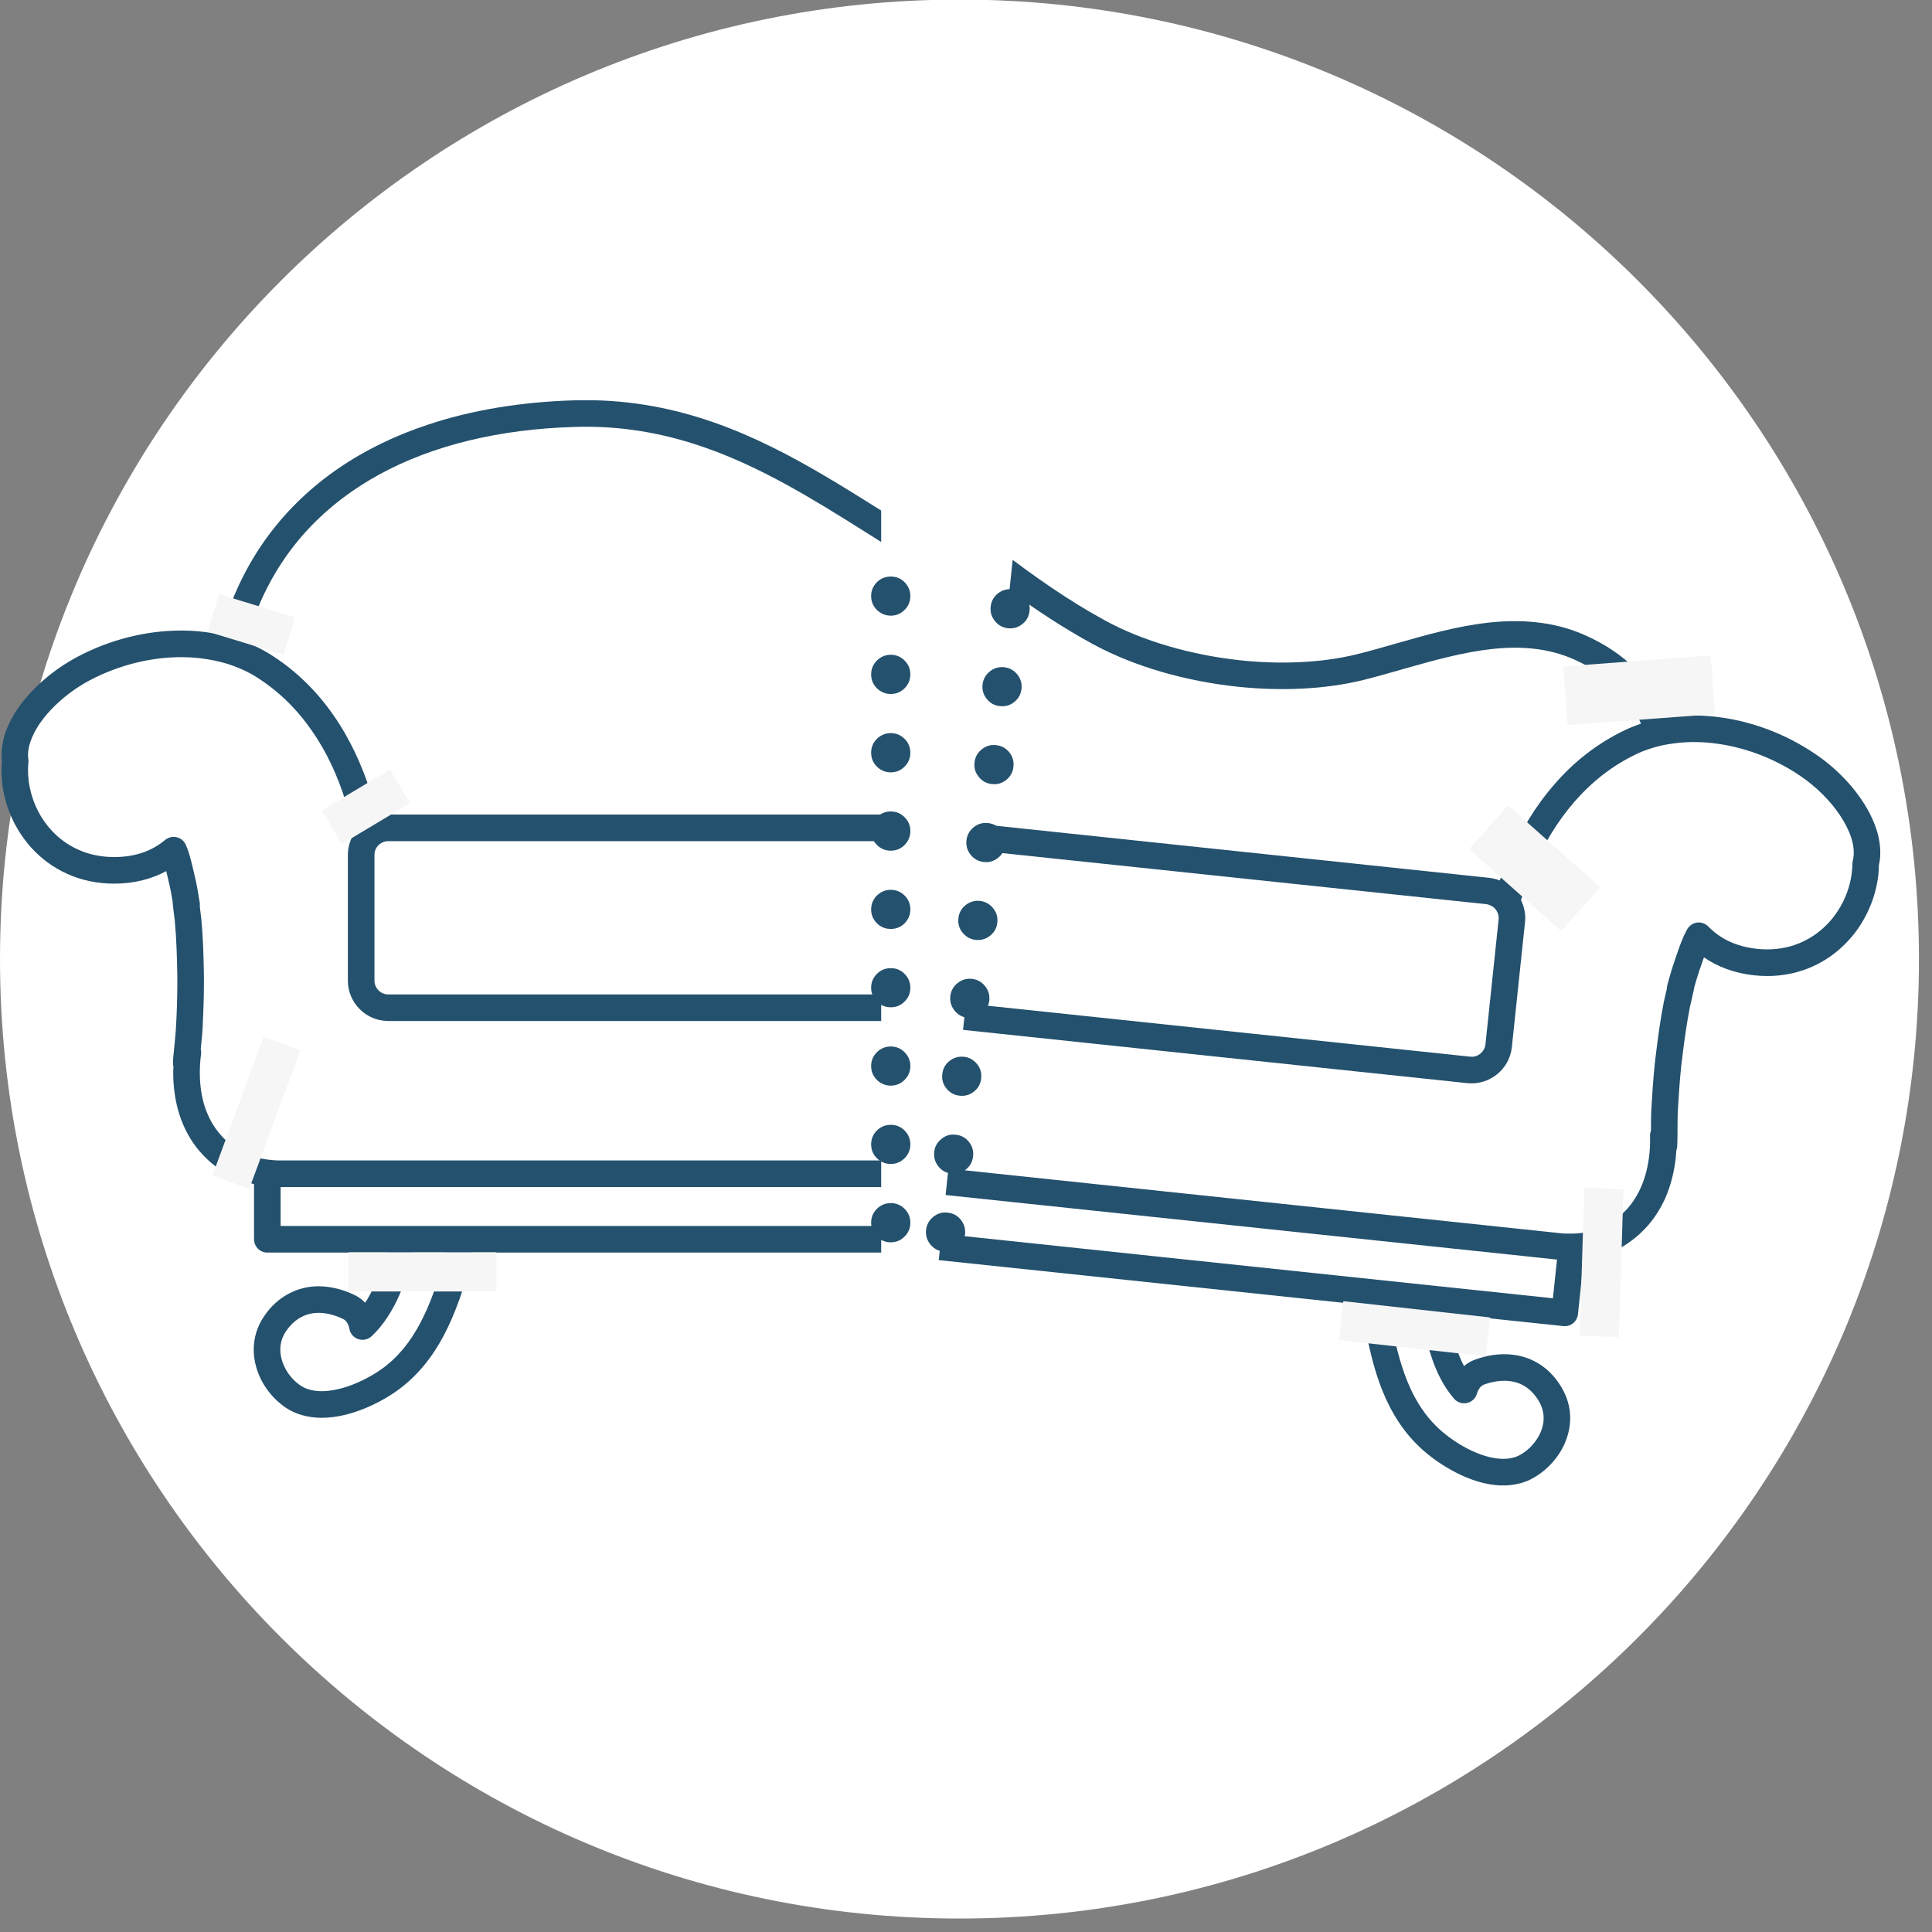
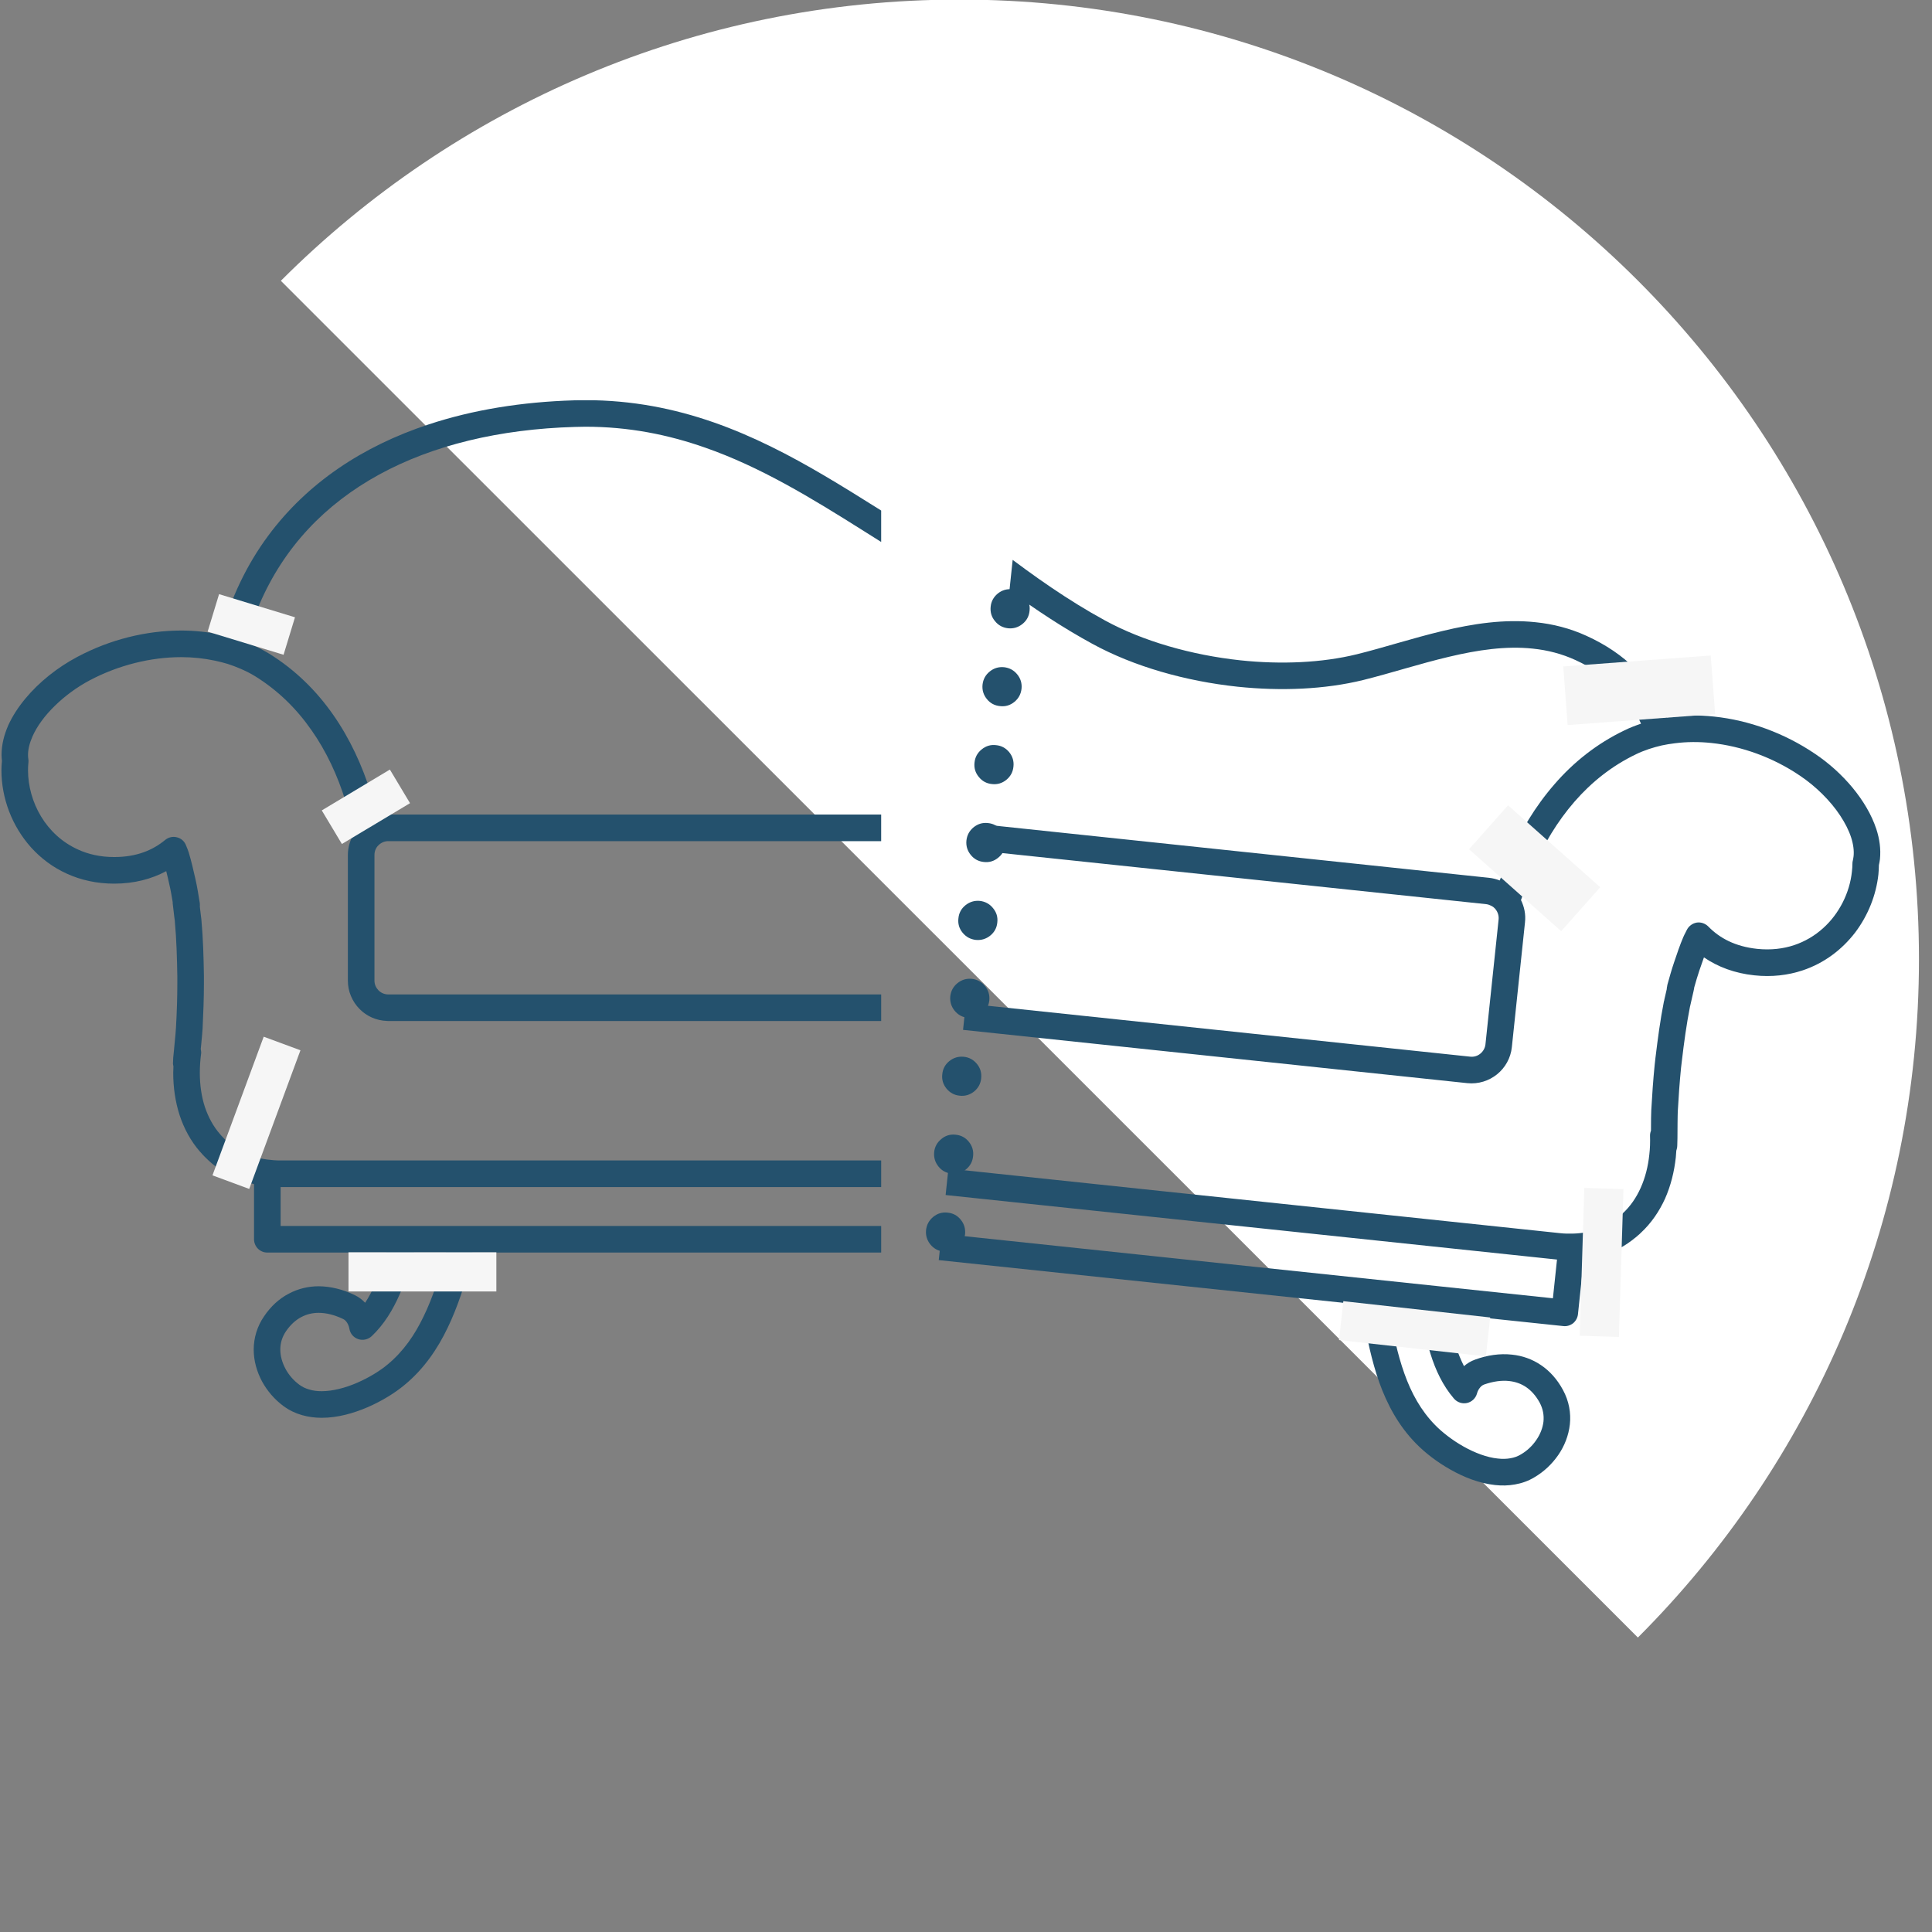
<svg xmlns="http://www.w3.org/2000/svg" width="98" zoomAndPan="magnify" viewBox="0 0 73.5 73.5" height="98" preserveAspectRatio="xMidYMid meet" version="1.0">
  <rect x="0" y="0" width="73.5" height="73.5" fill="#808080" stroke="none" />
  <defs>
    <clipPath id="c85350600a">
-       <path d="M 0 0 L 73.004 0 L 73.004 72.988 L 0 72.988 Z M 0 0 " clip-rule="nonzero" />
+       <path d="M 0 0 L 73.004 0 L 73.004 72.988 Z M 0 0 " clip-rule="nonzero" />
    </clipPath>
    <clipPath id="fc0ca21144">
      <path d="M 36.5 -0.016 C 16.344 -0.016 0 16.328 0 36.488 C 0 56.645 16.344 72.988 36.5 72.988 C 56.66 72.988 73.004 56.645 73.004 36.488 C 73.004 16.328 56.66 -0.016 36.5 -0.016 Z M 36.5 -0.016 " clip-rule="nonzero" />
    </clipPath>
    <clipPath id="8999b72a3c">
      <path d="M 0 15.227 L 33.523 15.227 L 33.523 53.961 L 0 53.961 Z M 0 15.227 " clip-rule="nonzero" />
    </clipPath>
    <clipPath id="03859a67da">
      <path d="M 35 15 L 72 15 L 72 57 L 35 57 Z M 35 15 " clip-rule="nonzero" />
    </clipPath>
    <clipPath id="8142a4b43a">
      <path d="M 39.117 15.695 L 73.195 19.293 L 69.129 57.812 L 35.051 54.215 Z M 39.117 15.695 " clip-rule="nonzero" />
    </clipPath>
    <clipPath id="20162c8ead">
      <path d="M 3.465 11.93 L 73.102 19.281 L 69.035 57.805 L -0.602 50.453 Z M 3.465 11.93 " clip-rule="nonzero" />
    </clipPath>
    <clipPath id="8f80a8ef24">
      <path d="M 46 13 L 73.004 13 L 73.004 40 L 46 40 Z M 46 13 " clip-rule="nonzero" />
    </clipPath>
  </defs>
  <g clip-path="url(#c85350600a)">
    <g clip-path="url(#fc0ca21144)">
      <path fill="#ffffff" d="M 0 -0.016 L 73.004 -0.016 L 73.004 72.988 L 0 72.988 Z M 0 -0.016 " fill-opacity="1" fill-rule="nonzero" />
    </g>
  </g>
  <g clip-path="url(#8999b72a3c)">
    <path fill="#24516d" d="M 59.211 23.285 C 59.664 23.648 60.012 24.074 60.277 24.551 C 60.07 24.645 59.871 24.75 59.676 24.867 C 58.688 25.48 57.879 26.277 57.242 27.188 C 56.605 28.098 56.133 29.121 55.801 30.188 C 55.715 30.473 55.633 30.758 55.559 31.047 C 55.426 31.008 55.285 30.988 55.145 30.988 L 14.773 30.988 C 14.629 30.988 14.488 31.008 14.355 31.047 C 14.281 30.758 14.203 30.473 14.113 30.188 C 13.781 29.121 13.309 28.098 12.672 27.188 C 12.035 26.277 11.23 25.48 10.238 24.867 C 9.965 24.699 9.672 24.559 9.371 24.438 C 9.512 23.926 9.676 23.438 9.875 22.977 C 10.812 20.805 12.371 19.18 14.422 18.055 C 16.469 16.934 19.012 16.324 21.867 16.242 C 22.004 16.238 22.137 16.234 22.27 16.234 C 23.926 16.234 25.414 16.535 26.82 17.027 C 28.93 17.762 30.855 18.938 32.84 20.188 C 34.82 21.434 36.859 22.746 39.199 23.723 C 40.867 24.414 42.879 24.762 44.867 24.762 C 46.527 24.762 48.172 24.52 49.59 24.008 C 50.625 23.633 51.68 23.16 52.738 22.789 C 53.801 22.414 54.859 22.141 55.887 22.141 C 56.445 22.141 56.996 22.223 57.547 22.406 L 57.711 21.926 L 57.547 22.406 C 58.223 22.633 58.766 22.934 59.211 23.285 Z M 55.672 32.98 L 55.672 37.301 C 55.672 37.449 55.613 37.578 55.516 37.676 C 55.418 37.773 55.289 37.832 55.145 37.832 L 14.773 37.832 C 14.625 37.832 14.496 37.773 14.398 37.676 C 14.305 37.578 14.246 37.453 14.246 37.309 C 14.246 37.305 14.246 37.305 14.246 37.301 L 14.246 32.527 C 14.246 32.379 14.301 32.25 14.398 32.156 C 14.453 32.102 14.516 32.062 14.582 32.035 C 14.641 32.012 14.703 32 14.773 32 L 55.145 32 C 55.211 32 55.273 32.012 55.332 32.035 C 55.402 32.062 55.465 32.102 55.516 32.156 C 55.613 32.25 55.672 32.379 55.672 32.527 Z M 54.922 46.641 L 10.676 46.641 L 10.676 45.16 L 59.238 45.16 L 59.242 46.641 Z M 16.938 47.785 C 16.711 48.578 16.461 49.371 16.117 50.078 C 15.777 50.789 15.344 51.414 14.75 51.906 C 14.465 52.145 14.047 52.406 13.594 52.602 C 13.141 52.801 12.652 52.926 12.238 52.926 C 12.066 52.926 11.91 52.906 11.77 52.863 C 11.625 52.824 11.5 52.762 11.387 52.68 C 11.172 52.52 10.984 52.309 10.859 52.07 C 10.734 51.836 10.664 51.586 10.664 51.344 C 10.664 51.098 10.73 50.867 10.883 50.641 C 11.059 50.387 11.25 50.219 11.457 50.109 C 11.66 50 11.879 49.945 12.125 49.945 C 12.41 49.945 12.727 50.023 13.055 50.18 C 13.109 50.207 13.156 50.246 13.199 50.312 C 13.242 50.375 13.277 50.461 13.293 50.555 C 13.324 50.738 13.453 50.887 13.629 50.945 C 13.805 51.004 14 50.961 14.137 50.836 C 14.617 50.383 14.949 49.824 15.203 49.246 C 15.43 48.727 15.598 48.18 15.75 47.652 L 16.961 47.652 C 16.957 47.691 16.953 47.734 16.938 47.785 Z M 55.902 50.836 C 56.035 50.961 56.23 51.004 56.406 50.945 C 56.582 50.887 56.711 50.738 56.746 50.555 C 56.762 50.461 56.797 50.375 56.836 50.312 C 56.879 50.246 56.926 50.207 56.98 50.18 C 57.312 50.023 57.629 49.945 57.914 49.945 C 58.156 49.945 58.375 50 58.582 50.109 C 58.785 50.219 58.977 50.387 59.152 50.641 C 59.309 50.867 59.371 51.098 59.371 51.344 C 59.371 51.586 59.305 51.836 59.176 52.074 C 59.051 52.309 58.867 52.52 58.652 52.68 C 58.539 52.762 58.41 52.824 58.27 52.863 C 58.129 52.906 57.969 52.926 57.801 52.926 C 57.383 52.926 56.898 52.801 56.445 52.602 C 55.992 52.406 55.57 52.145 55.285 51.906 C 54.691 51.414 54.262 50.789 53.918 50.078 C 53.578 49.371 53.328 48.578 53.098 47.781 C 53.086 47.734 53.078 47.691 53.074 47.652 L 54.285 47.652 C 54.441 48.18 54.605 48.727 54.836 49.246 C 55.086 49.824 55.418 50.383 55.902 50.836 Z M 66.957 32.316 C 66.555 32.5 66.098 32.605 65.57 32.605 C 64.73 32.605 64.109 32.352 63.633 31.953 C 63.508 31.852 63.34 31.812 63.184 31.855 C 63.023 31.895 62.895 32.012 62.836 32.16 C 62.816 32.215 62.797 32.266 62.781 32.309 C 62.762 32.355 62.75 32.387 62.738 32.43 C 62.629 32.777 62.555 33.113 62.484 33.438 C 62.414 33.738 62.367 34.035 62.32 34.32 C 62.32 34.328 62.316 34.336 62.316 34.348 C 62.316 34.348 62.316 34.348 62.316 34.352 C 62.312 34.355 62.316 34.363 62.312 34.371 C 62.312 34.398 62.309 34.426 62.309 34.449 C 62.309 34.461 62.312 34.473 62.312 34.484 C 62.305 34.566 62.293 34.66 62.281 34.742 C 62.277 34.797 62.27 34.844 62.266 34.883 C 62.262 34.902 62.262 34.918 62.258 34.93 L 62.254 34.965 L 62.254 34.969 C 62.188 35.695 62.168 36.418 62.16 37.129 C 62.16 37.223 62.156 37.316 62.156 37.406 C 62.156 37.988 62.18 38.566 62.211 39.141 C 62.215 39.211 62.223 39.309 62.234 39.438 C 62.246 39.578 62.262 39.75 62.277 39.91 C 62.27 39.941 62.266 39.977 62.262 40.008 C 62.262 40.043 62.262 40.074 62.266 40.109 C 62.297 40.348 62.316 40.586 62.316 40.816 C 62.316 41.273 62.25 41.711 62.121 42.109 C 61.992 42.504 61.797 42.859 61.535 43.156 L 61.531 43.16 C 61.52 43.176 61.504 43.195 61.488 43.211 C 61.457 43.246 61.426 43.277 61.402 43.305 L 61.395 43.309 C 61.148 43.562 60.852 43.77 60.5 43.918 C 60.418 43.949 60.336 43.977 60.25 44.004 C 60.094 44.055 59.926 44.09 59.746 44.113 C 59.59 44.133 59.426 44.148 59.254 44.148 L 10.664 44.148 C 10.488 44.148 10.328 44.133 10.168 44.113 C 9.992 44.09 9.82 44.055 9.664 44.004 C 9.578 43.977 9.496 43.949 9.418 43.918 C 9.062 43.77 8.77 43.562 8.52 43.309 L 8.516 43.305 C 8.488 43.277 8.461 43.246 8.43 43.215 C 8.414 43.195 8.395 43.176 8.383 43.16 L 8.379 43.156 C 8.117 42.859 7.926 42.504 7.793 42.109 C 7.664 41.711 7.602 41.273 7.602 40.816 C 7.602 40.586 7.617 40.348 7.648 40.109 C 7.656 40.074 7.656 40.039 7.652 40.008 C 7.652 40 7.648 39.988 7.648 39.98 C 7.645 39.957 7.645 39.934 7.637 39.91 C 7.645 39.848 7.648 39.785 7.656 39.723 C 7.668 39.602 7.676 39.48 7.688 39.379 C 7.695 39.277 7.703 39.199 7.707 39.137 C 7.734 38.566 7.758 37.988 7.758 37.406 C 7.758 37.316 7.758 37.223 7.758 37.129 C 7.746 36.418 7.727 35.695 7.66 34.969 L 7.66 34.965 C 7.66 34.945 7.656 34.934 7.652 34.91 C 7.645 34.84 7.625 34.688 7.609 34.551 C 7.605 34.527 7.605 34.504 7.602 34.484 C 7.602 34.473 7.605 34.461 7.605 34.449 C 7.605 34.43 7.605 34.406 7.602 34.387 C 7.602 34.375 7.602 34.363 7.602 34.348 C 7.602 34.348 7.602 34.348 7.598 34.344 C 7.598 34.344 7.598 34.344 7.598 34.34 C 7.551 34.047 7.504 33.746 7.434 33.438 C 7.359 33.113 7.285 32.777 7.18 32.43 C 7.164 32.387 7.152 32.355 7.137 32.309 C 7.117 32.266 7.098 32.215 7.078 32.164 C 7.02 32.008 6.895 31.895 6.734 31.855 C 6.574 31.812 6.41 31.852 6.285 31.953 C 5.805 32.352 5.184 32.605 4.344 32.605 C 3.82 32.605 3.359 32.5 2.961 32.316 C 2.359 32.043 1.887 31.598 1.562 31.062 C 1.238 30.527 1.066 29.902 1.066 29.305 C 1.066 29.203 1.07 29.102 1.082 29 C 1.086 28.957 1.086 28.922 1.078 28.879 C 1.07 28.828 1.066 28.777 1.066 28.719 C 1.066 28.508 1.125 28.266 1.238 28.012 C 1.406 27.629 1.707 27.219 2.09 26.848 C 2.473 26.473 2.934 26.137 3.41 25.883 C 4.512 25.301 5.742 25 6.895 25 C 7.336 25 7.766 25.047 8.172 25.133 C 8.34 25.168 8.504 25.211 8.664 25.258 C 8.828 25.312 8.988 25.371 9.141 25.438 C 9.34 25.523 9.531 25.617 9.707 25.727 C 10.57 26.262 11.277 26.957 11.844 27.77 C 12.414 28.578 12.844 29.504 13.148 30.488 C 13.273 30.887 13.379 31.293 13.473 31.703 C 13.324 31.941 13.234 32.227 13.234 32.527 L 13.234 37.301 C 13.234 37.512 13.273 37.711 13.352 37.895 C 13.43 38.082 13.543 38.25 13.684 38.391 C 13.949 38.66 14.32 38.828 14.723 38.84 C 14.738 38.84 14.754 38.844 14.773 38.844 L 55.145 38.844 C 55.566 38.844 55.953 38.668 56.23 38.391 C 56.512 38.113 56.684 37.727 56.684 37.301 L 56.684 32.527 C 56.684 32.227 56.594 31.941 56.441 31.703 C 56.539 31.293 56.645 30.887 56.766 30.488 C 57.074 29.504 57.504 28.578 58.07 27.77 C 58.641 26.957 59.344 26.262 60.207 25.727 C 60.359 25.637 60.516 25.555 60.68 25.48 C 60.832 25.41 60.988 25.344 61.152 25.289 C 61.309 25.238 61.469 25.195 61.633 25.156 C 62.074 25.055 62.539 25 63.02 25 C 64.176 25 65.406 25.301 66.504 25.883 C 67.141 26.223 67.746 26.707 68.18 27.23 C 68.395 27.488 68.562 27.758 68.68 28.012 C 68.793 28.266 68.848 28.508 68.848 28.719 C 68.848 28.777 68.844 28.828 68.836 28.883 C 68.832 28.922 68.832 28.957 68.836 29 C 68.844 29.102 68.848 29.203 68.848 29.305 C 68.852 30.105 68.539 30.945 67.98 31.566 C 67.699 31.875 67.355 32.137 66.957 32.316 Z M 69.859 28.719 C 69.859 28.332 69.762 27.957 69.602 27.598 C 69.363 27.062 68.984 26.566 68.531 26.121 C 68.074 25.68 67.543 25.293 66.98 24.992 C 65.73 24.328 64.348 23.988 63.02 23.988 C 62.41 23.988 61.809 24.062 61.238 24.211 C 61.203 24.145 61.172 24.074 61.137 24.008 C 60.812 23.445 60.387 22.93 59.844 22.496 C 59.301 22.062 58.645 21.707 57.871 21.449 C 57.207 21.227 56.543 21.133 55.887 21.133 C 54.68 21.133 53.516 21.445 52.402 21.836 C 51.293 22.227 50.23 22.703 49.246 23.059 C 47.969 23.52 46.43 23.754 44.867 23.754 C 43 23.754 41.098 23.418 39.586 22.785 C 36.609 21.551 34.066 19.688 31.379 18.105 C 30.035 17.312 28.652 16.594 27.156 16.07 C 25.66 15.547 24.051 15.223 22.27 15.223 C 22.129 15.223 21.984 15.227 21.84 15.23 C 19.852 15.289 17.992 15.59 16.312 16.145 C 13.793 16.973 11.68 18.383 10.199 20.387 C 9.398 21.469 8.789 22.727 8.398 24.148 C 7.914 24.043 7.41 23.988 6.895 23.988 C 5.566 23.988 4.184 24.328 2.938 24.992 C 2.188 25.391 1.488 25.945 0.961 26.582 C 0.695 26.902 0.473 27.242 0.312 27.598 C 0.156 27.957 0.059 28.332 0.059 28.719 C 0.059 28.797 0.066 28.875 0.074 28.949 C 0.062 29.066 0.055 29.188 0.055 29.305 C 0.055 30.359 0.449 31.422 1.184 32.242 C 1.555 32.652 2.008 32.996 2.543 33.238 C 3.074 33.48 3.68 33.617 4.344 33.617 C 5.102 33.617 5.766 33.441 6.324 33.141 C 6.367 33.309 6.406 33.48 6.445 33.66 C 6.496 33.871 6.531 34.094 6.57 34.32 C 6.57 34.34 6.57 34.355 6.57 34.367 C 6.574 34.414 6.582 34.469 6.59 34.539 C 6.602 34.641 6.617 34.77 6.629 34.871 C 6.637 34.926 6.645 34.973 6.648 35.008 L 6.652 35.051 L 6.652 35.062 C 6.715 35.746 6.734 36.441 6.746 37.145 C 6.746 37.23 6.746 37.32 6.746 37.406 C 6.746 37.965 6.727 38.523 6.695 39.086 C 6.695 39.121 6.684 39.223 6.676 39.344 C 6.656 39.527 6.637 39.766 6.617 39.969 C 6.605 40.07 6.598 40.164 6.59 40.238 C 6.59 40.273 6.586 40.309 6.586 40.336 C 6.582 40.367 6.582 40.391 6.582 40.426 C 6.582 40.438 6.578 40.449 6.582 40.484 C 6.586 40.5 6.586 40.523 6.598 40.566 C 6.594 40.648 6.59 40.734 6.59 40.816 C 6.59 41.367 6.668 41.91 6.832 42.422 C 7 42.934 7.258 43.414 7.617 43.824 L 7.617 43.82 C 7.637 43.844 7.66 43.867 7.68 43.891 L 7.68 43.895 C 7.715 43.934 7.754 43.973 7.797 44.016 C 7.797 44.016 7.801 44.02 7.801 44.02 C 7.801 44.02 7.801 44.02 7.805 44.023 C 8.141 44.367 8.551 44.652 9.027 44.852 C 9.23 44.934 9.441 44.996 9.664 45.047 L 9.664 47.145 C 9.664 47.277 9.719 47.41 9.812 47.504 C 9.906 47.598 10.035 47.652 10.168 47.652 L 14.695 47.652 C 14.57 48.07 14.438 48.477 14.277 48.844 C 14.16 49.105 14.035 49.344 13.891 49.562 C 13.781 49.445 13.648 49.344 13.496 49.27 C 13.051 49.055 12.586 48.938 12.125 48.934 C 11.73 48.934 11.336 49.027 10.98 49.219 C 10.621 49.406 10.305 49.695 10.051 50.07 C 9.777 50.465 9.652 50.91 9.652 51.344 C 9.652 51.773 9.773 52.188 9.969 52.555 C 10.168 52.918 10.445 53.242 10.785 53.492 C 11 53.652 11.242 53.766 11.488 53.836 C 11.734 53.906 11.988 53.938 12.238 53.938 C 12.848 53.938 13.449 53.766 13.996 53.531 C 14.539 53.293 15.027 52.992 15.395 52.684 C 16.129 52.078 16.645 51.316 17.027 50.52 C 17.414 49.719 17.676 48.871 17.91 48.062 C 17.949 47.926 17.969 47.785 17.973 47.652 L 52.062 47.652 C 52.07 47.785 52.086 47.926 52.129 48.062 C 52.359 48.871 52.621 49.719 53.008 50.52 C 53.395 51.316 53.906 52.078 54.641 52.688 C 55.012 52.992 55.496 53.293 56.043 53.531 C 56.586 53.766 57.188 53.938 57.801 53.938 C 58.051 53.938 58.301 53.906 58.547 53.836 C 58.797 53.766 59.035 53.652 59.254 53.492 C 59.59 53.242 59.867 52.918 60.066 52.555 C 60.266 52.188 60.383 51.773 60.383 51.344 C 60.387 50.91 60.258 50.465 59.988 50.07 C 59.73 49.695 59.414 49.406 59.059 49.219 C 58.703 49.027 58.309 48.934 57.914 48.934 C 57.449 48.938 56.984 49.055 56.543 49.27 C 56.387 49.344 56.258 49.445 56.148 49.562 C 56.004 49.344 55.875 49.105 55.762 48.844 C 55.602 48.477 55.465 48.07 55.34 47.652 L 59.746 47.652 C 59.879 47.652 60.008 47.598 60.102 47.504 C 60.199 47.41 60.25 47.277 60.25 47.145 L 60.25 45.047 C 60.473 44.996 60.688 44.934 60.887 44.852 C 61.367 44.652 61.777 44.367 62.113 44.023 C 62.113 44.02 62.117 44.02 62.117 44.016 C 62.16 43.973 62.199 43.934 62.234 43.895 L 62.238 43.891 C 62.258 43.867 62.277 43.844 62.301 43.82 L 62.297 43.824 C 62.656 43.414 62.914 42.934 63.082 42.422 C 63.25 41.91 63.324 41.367 63.324 40.816 C 63.324 40.73 63.32 40.648 63.316 40.562 C 63.324 40.539 63.328 40.516 63.328 40.504 C 63.332 40.477 63.336 40.461 63.336 40.449 L 63.336 40.426 C 63.336 40.402 63.336 40.387 63.332 40.367 C 63.328 40.301 63.32 40.207 63.312 40.09 C 63.293 39.918 63.273 39.699 63.254 39.504 C 63.246 39.406 63.238 39.316 63.23 39.242 C 63.227 39.168 63.223 39.109 63.219 39.086 C 63.191 38.523 63.168 37.961 63.168 37.406 C 63.168 37.316 63.168 37.23 63.172 37.145 C 63.18 36.441 63.199 35.746 63.262 35.059 C 63.262 35.055 63.266 35.043 63.266 35.027 C 63.273 34.953 63.293 34.805 63.312 34.664 C 63.32 34.594 63.328 34.527 63.332 34.473 C 63.336 34.441 63.34 34.418 63.34 34.395 L 63.344 34.359 C 63.344 34.352 63.344 34.34 63.344 34.32 C 63.383 34.094 63.422 33.871 63.469 33.66 C 63.508 33.48 63.551 33.309 63.59 33.141 C 64.148 33.441 64.816 33.617 65.57 33.617 C 66.234 33.617 66.844 33.48 67.375 33.238 C 68.172 32.875 68.797 32.281 69.219 31.586 C 69.637 30.891 69.859 30.098 69.859 29.305 C 69.859 29.188 69.852 29.066 69.844 28.949 C 69.852 28.875 69.859 28.797 69.859 28.719 " fill-opacity="1" fill-rule="nonzero" />
  </g>
  <g clip-path="url(#03859a67da)">
    <g clip-path="url(#8142a4b43a)">
      <g clip-path="url(#20162c8ead)">
        <path fill="#24516d" d="M 61.5 26.16 C 61.914 26.57 62.215 27.031 62.43 27.531 C 62.215 27.605 62.004 27.684 61.801 27.785 C 60.75 28.289 59.863 28.996 59.137 29.836 C 58.406 30.676 57.828 31.641 57.387 32.668 C 57.27 32.941 57.16 33.219 57.055 33.496 C 56.926 33.445 56.789 33.41 56.648 33.395 L 16.5 29.156 C 16.359 29.141 16.219 29.148 16.082 29.172 C 16.039 28.875 15.988 28.582 15.93 28.289 C 15.711 27.191 15.348 26.129 14.812 25.156 C 14.273 24.184 13.555 23.305 12.633 22.594 C 12.379 22.395 12.105 22.227 11.816 22.074 C 12.008 21.582 12.227 21.113 12.469 20.676 C 13.629 18.613 15.352 17.16 17.508 16.258 C 19.664 15.355 22.258 15.02 25.105 15.234 C 25.238 15.246 25.371 15.258 25.504 15.273 C 27.152 15.445 28.602 15.898 29.949 16.535 C 31.969 17.488 33.762 18.863 35.602 20.309 C 37.441 21.758 39.328 23.277 41.555 24.492 C 43.141 25.359 45.105 25.914 47.082 26.125 C 48.734 26.297 50.395 26.23 51.859 25.871 C 52.926 25.605 54.023 25.246 55.117 24.988 C 56.211 24.727 57.293 24.566 58.316 24.676 C 58.875 24.734 59.414 24.871 59.941 25.113 L 60.152 24.652 L 59.941 25.113 C 60.586 25.41 61.098 25.762 61.5 26.16 Z M 56.965 35.43 L 56.512 39.73 C 56.496 39.875 56.422 40 56.316 40.086 C 56.211 40.172 56.078 40.215 55.93 40.199 L 15.781 35.961 C 15.637 35.945 15.512 35.875 15.426 35.766 C 15.344 35.66 15.297 35.531 15.312 35.383 C 15.312 35.383 15.312 35.379 15.312 35.379 L 15.812 30.633 C 15.828 30.484 15.898 30.363 16.008 30.277 C 16.062 30.23 16.129 30.195 16.203 30.18 C 16.262 30.16 16.328 30.156 16.395 30.16 L 56.543 34.398 C 56.609 34.406 56.672 34.43 56.727 34.457 C 56.793 34.488 56.852 34.535 56.898 34.594 C 56.98 34.699 57.027 34.836 57.012 34.98 Z M 54.781 48.938 L 10.781 44.293 L 10.938 42.82 L 59.234 47.918 L 59.078 49.391 Z M 16.891 46.086 C 16.578 46.852 16.25 47.613 15.836 48.281 C 15.418 48.953 14.926 49.531 14.281 49.957 C 13.973 50.16 13.527 50.379 13.059 50.527 C 12.586 50.676 12.09 50.75 11.676 50.707 C 11.508 50.688 11.352 50.652 11.215 50.598 C 11.078 50.539 10.961 50.465 10.855 50.371 C 10.656 50.191 10.496 49.961 10.395 49.711 C 10.293 49.465 10.254 49.207 10.277 48.965 C 10.305 48.727 10.391 48.5 10.57 48.293 C 10.77 48.059 10.98 47.91 11.195 47.824 C 11.41 47.734 11.633 47.707 11.875 47.73 C 12.16 47.762 12.469 47.871 12.777 48.062 C 12.828 48.094 12.871 48.141 12.906 48.207 C 12.941 48.273 12.969 48.363 12.973 48.457 C 12.988 48.645 13.102 48.805 13.27 48.883 C 13.438 48.961 13.637 48.938 13.785 48.824 C 14.312 48.426 14.699 47.906 15.012 47.359 C 15.293 46.863 15.516 46.34 15.723 45.828 L 16.93 45.957 C 16.918 45.996 16.91 46.039 16.891 46.086 Z M 55.316 53.211 C 55.441 53.352 55.629 53.414 55.809 53.375 C 55.988 53.336 56.137 53.199 56.188 53.02 C 56.211 52.93 56.254 52.848 56.305 52.789 C 56.352 52.73 56.402 52.695 56.461 52.672 C 56.805 52.551 57.129 52.508 57.41 52.539 C 57.656 52.566 57.867 52.641 58.059 52.77 C 58.25 52.902 58.426 53.09 58.574 53.359 C 58.703 53.602 58.742 53.84 58.719 54.082 C 58.691 54.32 58.598 54.566 58.445 54.785 C 58.297 55.004 58.09 55.199 57.859 55.332 C 57.738 55.406 57.605 55.453 57.461 55.477 C 57.316 55.504 57.156 55.508 56.984 55.488 C 56.574 55.449 56.102 55.27 55.672 55.027 C 55.242 54.785 54.852 54.477 54.594 54.211 C 54.055 53.66 53.691 52.996 53.426 52.25 C 53.16 51.508 52.996 50.695 52.852 49.883 C 52.844 49.832 52.84 49.789 52.844 49.75 L 54.047 49.875 C 54.145 50.418 54.25 50.977 54.426 51.52 C 54.613 52.121 54.887 52.711 55.316 53.211 Z M 68.254 35.957 C 67.84 36.094 67.371 36.152 66.848 36.098 C 66.012 36.008 65.422 35.691 64.988 35.246 C 64.875 35.133 64.711 35.074 64.551 35.098 C 64.391 35.125 64.25 35.227 64.176 35.371 C 64.148 35.422 64.125 35.469 64.105 35.512 C 64.082 35.555 64.066 35.586 64.051 35.625 L 64.047 35.629 C 63.906 35.957 63.797 36.289 63.691 36.602 C 63.59 36.895 63.512 37.184 63.434 37.461 C 63.434 37.473 63.43 37.477 63.43 37.488 C 63.43 37.488 63.43 37.488 63.426 37.492 C 63.426 37.496 63.426 37.504 63.426 37.512 C 63.418 37.539 63.414 37.562 63.41 37.59 C 63.41 37.602 63.41 37.613 63.41 37.625 C 63.395 37.703 63.371 37.797 63.352 37.879 C 63.34 37.93 63.332 37.977 63.32 38.016 C 63.316 38.031 63.312 38.047 63.312 38.062 L 63.301 38.098 C 63.16 38.812 63.066 39.531 62.98 40.238 C 62.969 40.332 62.961 40.422 62.949 40.516 C 62.891 41.094 62.852 41.668 62.82 42.242 C 62.816 42.312 62.816 42.414 62.812 42.539 C 62.809 42.684 62.809 42.855 62.809 43.016 C 62.797 43.047 62.785 43.078 62.781 43.113 C 62.773 43.145 62.773 43.18 62.773 43.211 C 62.773 43.215 62.773 43.215 62.773 43.215 C 62.781 43.453 62.773 43.691 62.746 43.922 C 62.699 44.375 62.59 44.805 62.418 45.188 C 62.25 45.566 62.02 45.898 61.727 46.168 L 61.723 46.172 C 61.711 46.184 61.691 46.199 61.672 46.219 C 61.637 46.25 61.605 46.273 61.578 46.297 L 61.57 46.305 C 61.297 46.531 60.98 46.707 60.617 46.812 C 60.535 46.84 60.449 46.859 60.363 46.875 C 60.199 46.906 60.027 46.926 59.848 46.93 C 59.691 46.934 59.527 46.934 59.352 46.914 L 11.031 41.812 C 10.859 41.793 10.699 41.762 10.547 41.727 C 10.371 41.684 10.203 41.629 10.055 41.562 C 9.973 41.527 9.891 41.492 9.816 41.449 C 9.48 41.27 9.211 41.031 8.988 40.754 L 8.984 40.746 C 8.961 40.719 8.938 40.684 8.91 40.648 C 8.895 40.629 8.879 40.609 8.867 40.59 L 8.863 40.586 C 8.637 40.262 8.48 39.891 8.395 39.48 C 8.305 39.074 8.289 38.633 8.336 38.176 C 8.359 37.945 8.402 37.711 8.461 37.48 C 8.469 37.445 8.473 37.41 8.473 37.379 C 8.473 37.367 8.473 37.359 8.473 37.352 C 8.473 37.328 8.473 37.301 8.469 37.277 C 8.48 37.219 8.492 37.156 8.504 37.094 C 8.527 36.973 8.555 36.855 8.574 36.758 C 8.594 36.656 8.605 36.578 8.617 36.52 C 8.707 35.953 8.789 35.383 8.852 34.805 C 8.859 34.711 8.871 34.617 8.879 34.527 C 8.945 33.816 9 33.098 9.012 32.367 L 9.012 32.363 C 9.012 32.344 9.008 32.332 9.008 32.309 C 9.008 32.234 9.004 32.086 9.004 31.945 C 9.004 31.922 9.004 31.902 9.004 31.879 C 9.004 31.867 9.008 31.855 9.012 31.844 C 9.012 31.824 9.012 31.801 9.012 31.781 C 9.012 31.77 9.016 31.758 9.016 31.746 C 9.016 31.746 9.016 31.742 9.016 31.742 C 9.016 31.738 9.016 31.738 9.016 31.734 C 8.996 31.438 8.98 31.133 8.945 30.82 C 8.906 30.492 8.867 30.148 8.797 29.793 C 8.789 29.75 8.777 29.715 8.766 29.668 C 8.754 29.625 8.742 29.57 8.727 29.516 C 8.684 29.355 8.57 29.23 8.414 29.172 C 8.262 29.117 8.094 29.133 7.957 29.227 C 7.441 29.57 6.797 29.758 5.961 29.672 C 5.438 29.613 4.992 29.461 4.613 29.238 C 4.047 28.902 3.625 28.41 3.355 27.844 C 3.09 27.277 2.984 26.637 3.047 26.043 C 3.059 25.941 3.074 25.84 3.094 25.742 C 3.102 25.699 3.105 25.664 3.105 25.621 C 3.102 25.57 3.105 25.516 3.109 25.461 C 3.133 25.25 3.211 25.016 3.352 24.773 C 3.562 24.41 3.906 24.035 4.324 23.707 C 4.742 23.375 5.238 23.09 5.738 22.887 C 6.891 22.422 8.148 22.25 9.297 22.375 C 9.734 22.418 10.156 22.512 10.551 22.637 C 10.715 22.691 10.871 22.75 11.027 22.816 C 11.184 22.887 11.336 22.961 11.484 23.043 C 11.672 23.148 11.852 23.266 12.016 23.395 C 12.82 24.016 13.445 24.781 13.926 25.648 C 14.406 26.512 14.738 27.477 14.938 28.488 C 15.02 28.898 15.082 29.312 15.133 29.73 C 14.957 29.953 14.84 30.227 14.809 30.527 L 14.398 34.414 L 14.305 35.273 C 14.285 35.48 14.305 35.684 14.363 35.875 C 14.418 36.07 14.516 36.25 14.641 36.402 C 14.875 36.695 15.227 36.902 15.625 36.957 C 15.645 36.961 15.66 36.965 15.676 36.965 L 55.824 41.207 C 56.246 41.25 56.648 41.117 56.953 40.871 C 57.258 40.625 57.473 40.258 57.516 39.836 L 58.016 35.09 C 58.051 34.785 57.988 34.496 57.863 34.242 C 58.004 33.844 58.148 33.453 58.316 33.066 C 58.723 32.121 59.25 31.246 59.898 30.5 C 60.547 29.754 61.32 29.137 62.238 28.695 C 62.395 28.617 62.562 28.555 62.73 28.496 C 62.891 28.445 63.055 28.395 63.219 28.359 C 63.383 28.324 63.547 28.297 63.715 28.277 C 64.164 28.219 64.633 28.215 65.109 28.266 C 66.258 28.387 67.449 28.812 68.48 29.512 C 69.078 29.914 69.633 30.461 70.004 31.023 C 70.191 31.305 70.336 31.59 70.422 31.855 C 70.508 32.121 70.539 32.367 70.516 32.578 C 70.508 32.633 70.5 32.688 70.488 32.738 C 70.477 32.777 70.473 32.812 70.473 32.855 C 70.473 32.957 70.465 33.059 70.453 33.16 C 70.371 33.953 69.977 34.758 69.352 35.316 C 69.039 35.598 68.672 35.816 68.254 35.957 Z M 71.52 32.684 C 71.559 32.301 71.504 31.914 71.383 31.543 C 71.199 30.984 70.875 30.449 70.473 29.961 C 70.066 29.473 69.578 29.031 69.047 28.676 C 67.875 27.883 66.535 27.402 65.215 27.262 C 64.609 27.195 64.004 27.207 63.422 27.293 C 63.395 27.223 63.371 27.152 63.34 27.082 C 63.078 26.488 62.707 25.934 62.211 25.445 C 61.719 24.953 61.105 24.531 60.359 24.191 C 59.727 23.902 59.074 23.738 58.422 23.672 C 57.223 23.543 56.031 23.73 54.883 24.004 C 53.738 24.277 52.633 24.641 51.617 24.891 C 50.297 25.215 48.742 25.285 47.191 25.121 C 45.332 24.922 43.477 24.391 42.039 23.605 C 39.207 22.062 36.875 19.945 34.367 18.086 C 33.113 17.16 31.812 16.297 30.379 15.621 C 28.949 14.945 27.383 14.453 25.609 14.266 C 25.469 14.25 25.324 14.238 25.18 14.227 L 25.184 14.227 C 23.199 14.078 21.316 14.18 19.59 14.555 C 16.996 15.117 14.746 16.297 13.066 18.133 C 12.156 19.125 11.418 20.312 10.883 21.684 C 10.41 21.527 9.914 21.422 9.402 21.367 C 8.082 21.23 6.672 21.422 5.359 21.949 C 4.57 22.27 3.816 22.746 3.227 23.324 C 2.93 23.613 2.672 23.93 2.477 24.266 C 2.281 24.605 2.145 24.973 2.105 25.355 C 2.098 25.43 2.094 25.508 2.098 25.586 C 2.074 25.703 2.055 25.816 2.043 25.938 C 1.934 26.984 2.211 28.086 2.855 28.977 C 3.18 29.422 3.598 29.812 4.102 30.109 C 4.605 30.406 5.195 30.605 5.855 30.676 C 6.605 30.758 7.285 30.648 7.871 30.41 C 7.898 30.582 7.918 30.758 7.941 30.938 C 7.965 31.156 7.98 31.379 7.992 31.609 C 7.992 31.629 7.992 31.641 7.992 31.652 C 7.988 31.703 7.988 31.758 7.988 31.828 C 7.992 31.93 7.992 32.059 7.996 32.164 C 7.996 32.219 7.996 32.266 7.996 32.301 L 8 32.344 L 8 32.355 C 7.988 33.043 7.938 33.734 7.871 34.434 C 7.863 34.52 7.855 34.609 7.844 34.695 C 7.785 35.25 7.707 35.805 7.617 36.359 C 7.613 36.395 7.594 36.496 7.57 36.617 C 7.535 36.797 7.484 37.031 7.445 37.23 C 7.426 37.328 7.406 37.422 7.395 37.496 C 7.387 37.531 7.379 37.566 7.375 37.594 C 7.371 37.625 7.367 37.645 7.363 37.68 C 7.363 37.691 7.359 37.707 7.359 37.742 C 7.359 37.758 7.359 37.777 7.367 37.82 C 7.355 37.906 7.34 37.988 7.332 38.07 C 7.273 38.621 7.293 39.168 7.406 39.695 C 7.516 40.219 7.723 40.723 8.039 41.168 L 8.035 41.164 C 8.055 41.191 8.074 41.219 8.09 41.242 L 8.094 41.246 C 8.125 41.289 8.156 41.332 8.195 41.379 C 8.195 41.379 8.195 41.383 8.199 41.383 C 8.199 41.383 8.199 41.387 8.203 41.387 C 8.5 41.762 8.879 42.09 9.332 42.34 C 9.523 42.441 9.73 42.527 9.945 42.602 L 9.723 44.688 C 9.711 44.82 9.75 44.957 9.832 45.059 C 9.918 45.164 10.043 45.23 10.172 45.242 L 14.676 45.719 C 14.508 46.121 14.332 46.512 14.133 46.859 C 13.992 47.109 13.84 47.332 13.672 47.535 C 13.574 47.41 13.457 47.293 13.309 47.203 C 12.891 46.945 12.441 46.773 11.98 46.727 C 11.59 46.684 11.188 46.734 10.812 46.887 C 10.438 47.039 10.094 47.293 9.801 47.637 C 9.488 48 9.316 48.43 9.273 48.859 C 9.227 49.289 9.301 49.711 9.461 50.098 C 9.621 50.484 9.863 50.832 10.172 51.117 C 10.371 51.297 10.598 51.438 10.836 51.531 C 11.074 51.629 11.32 51.684 11.57 51.711 C 12.176 51.773 12.793 51.668 13.359 51.492 C 13.926 51.312 14.441 51.062 14.84 50.797 C 15.637 50.273 16.227 49.57 16.695 48.816 C 17.16 48.059 17.512 47.246 17.828 46.465 C 17.883 46.332 17.914 46.195 17.934 46.062 L 51.836 49.641 C 51.828 49.777 51.832 49.918 51.855 50.059 C 52.004 50.887 52.176 51.754 52.473 52.594 C 52.773 53.43 53.203 54.238 53.871 54.918 C 54.207 55.262 54.656 55.613 55.176 55.906 C 55.691 56.199 56.273 56.43 56.879 56.496 C 57.129 56.523 57.383 56.52 57.637 56.473 C 57.887 56.43 58.141 56.344 58.371 56.203 C 58.734 55.992 59.043 55.699 59.281 55.355 C 59.516 55.016 59.676 54.613 59.723 54.188 C 59.77 53.758 59.691 53.301 59.461 52.879 C 59.246 52.48 58.961 52.16 58.625 51.934 C 58.293 51.707 57.91 51.574 57.52 51.535 C 57.059 51.484 56.582 51.555 56.121 51.723 C 55.957 51.781 55.816 51.867 55.695 51.973 C 55.578 51.742 55.473 51.488 55.387 51.215 C 55.266 50.832 55.176 50.414 55.094 49.988 L 59.477 50.449 C 59.609 50.465 59.742 50.422 59.848 50.34 C 59.949 50.254 60.016 50.133 60.031 50 L 60.25 47.914 C 60.477 47.887 60.695 47.844 60.902 47.785 C 61.402 47.637 61.84 47.395 62.211 47.086 L 62.211 47.09 C 62.211 47.086 62.215 47.086 62.215 47.082 C 62.215 47.082 62.215 47.082 62.219 47.082 C 62.266 47.043 62.305 47.008 62.344 46.973 L 62.348 46.973 C 62.371 46.949 62.395 46.93 62.418 46.906 L 62.414 46.91 C 62.816 46.539 63.121 46.09 63.344 45.602 C 63.562 45.109 63.695 44.574 63.754 44.027 C 63.762 43.945 63.766 43.859 63.773 43.773 C 63.781 43.75 63.785 43.73 63.789 43.719 C 63.797 43.691 63.797 43.676 63.801 43.664 L 63.805 43.641 C 63.805 43.613 63.809 43.598 63.809 43.578 C 63.812 43.512 63.812 43.422 63.816 43.305 C 63.816 43.129 63.82 42.91 63.82 42.715 C 63.824 42.617 63.824 42.527 63.824 42.453 C 63.828 42.379 63.828 42.32 63.828 42.297 C 63.859 41.73 63.898 41.172 63.953 40.621 C 63.965 40.531 63.973 40.445 63.984 40.359 C 64.066 39.66 64.16 38.969 64.293 38.297 C 64.297 38.293 64.297 38.281 64.301 38.266 C 64.316 38.191 64.352 38.043 64.383 37.906 C 64.398 37.84 64.414 37.773 64.426 37.719 C 64.434 37.691 64.438 37.664 64.441 37.645 L 64.449 37.609 C 64.449 37.598 64.453 37.59 64.453 37.57 C 64.516 37.348 64.578 37.133 64.648 36.926 C 64.707 36.754 64.766 36.586 64.824 36.422 C 65.348 36.781 65.992 37.027 66.742 37.105 C 67.402 37.176 68.02 37.102 68.574 36.918 C 69.41 36.641 70.09 36.113 70.582 35.469 C 71.07 34.82 71.375 34.051 71.461 33.266 C 71.473 33.148 71.477 33.027 71.48 32.91 C 71.496 32.836 71.512 32.758 71.52 32.684 " fill-opacity="1" fill-rule="nonzero" />
      </g>
    </g>
  </g>
  <path fill="#24516d" d="M 35.23 46.797 C 35.254 46.59 35.344 46.426 35.504 46.293 C 35.664 46.164 35.844 46.109 36.051 46.133 C 36.254 46.152 36.422 46.242 36.551 46.402 C 36.68 46.562 36.734 46.746 36.715 46.949 C 36.691 47.152 36.602 47.32 36.441 47.449 C 36.285 47.582 36.102 47.633 35.898 47.613 C 35.691 47.594 35.523 47.5 35.395 47.344 C 35.266 47.184 35.211 47 35.23 46.797 Z M 35.539 43.832 C 35.559 43.629 35.652 43.461 35.812 43.332 C 35.969 43.199 36.152 43.145 36.355 43.168 C 36.562 43.188 36.73 43.277 36.859 43.438 C 36.988 43.598 37.043 43.781 37.02 43.984 C 37 44.191 36.91 44.355 36.75 44.488 C 36.59 44.617 36.406 44.672 36.203 44.648 C 36 44.629 35.832 44.539 35.703 44.379 C 35.574 44.219 35.52 44.035 35.539 43.832 Z M 35.848 40.867 C 35.867 40.664 35.957 40.496 36.117 40.367 C 36.277 40.238 36.461 40.184 36.664 40.203 C 36.867 40.223 37.035 40.316 37.164 40.473 C 37.297 40.633 37.348 40.816 37.328 41.02 C 37.309 41.227 37.215 41.395 37.059 41.523 C 36.898 41.652 36.715 41.707 36.512 41.684 C 36.305 41.664 36.141 41.574 36.008 41.414 C 35.879 41.254 35.824 41.074 35.848 40.867 Z M 36.152 37.902 C 36.176 37.699 36.266 37.531 36.426 37.402 C 36.586 37.273 36.766 37.219 36.973 37.238 C 37.176 37.262 37.344 37.352 37.473 37.512 C 37.602 37.672 37.656 37.852 37.637 38.059 C 37.613 38.262 37.523 38.43 37.363 38.559 C 37.203 38.688 37.023 38.742 36.816 38.723 C 36.613 38.699 36.445 38.609 36.316 38.449 C 36.188 38.289 36.133 38.109 36.152 37.902 Z M 36.461 34.941 C 36.48 34.734 36.57 34.566 36.73 34.438 C 36.891 34.309 37.074 34.254 37.277 34.273 C 37.48 34.297 37.648 34.387 37.777 34.547 C 37.91 34.707 37.965 34.887 37.941 35.094 C 37.922 35.297 37.832 35.465 37.672 35.594 C 37.512 35.723 37.328 35.777 37.125 35.758 C 36.918 35.734 36.754 35.645 36.621 35.484 C 36.492 35.328 36.438 35.145 36.461 34.941 Z M 36.766 31.977 C 36.789 31.77 36.879 31.605 37.039 31.473 C 37.199 31.344 37.379 31.289 37.586 31.312 C 37.789 31.332 37.957 31.422 38.086 31.582 C 38.215 31.742 38.27 31.926 38.25 32.129 C 38.227 32.332 38.137 32.5 37.977 32.629 C 37.816 32.762 37.637 32.816 37.43 32.793 C 37.227 32.773 37.059 32.684 36.93 32.523 C 36.801 32.363 36.746 32.18 36.766 31.977 Z M 37.074 29.012 C 37.094 28.809 37.184 28.641 37.344 28.512 C 37.504 28.379 37.688 28.324 37.891 28.348 C 38.098 28.367 38.262 28.457 38.395 28.617 C 38.523 28.777 38.578 28.961 38.555 29.164 C 38.535 29.371 38.445 29.535 38.285 29.668 C 38.125 29.797 37.941 29.852 37.738 29.828 C 37.535 29.809 37.367 29.719 37.238 29.559 C 37.105 29.398 37.051 29.215 37.074 29.012 Z M 37.379 26.047 C 37.402 25.844 37.492 25.676 37.652 25.547 C 37.812 25.418 37.992 25.363 38.199 25.383 C 38.402 25.406 38.57 25.496 38.699 25.656 C 38.828 25.812 38.883 25.996 38.863 26.199 C 38.84 26.406 38.75 26.574 38.59 26.703 C 38.434 26.832 38.25 26.887 38.047 26.863 C 37.84 26.844 37.672 26.754 37.543 26.594 C 37.414 26.434 37.359 26.254 37.379 26.047 Z M 37.688 23.082 C 37.707 22.879 37.801 22.711 37.957 22.582 C 38.117 22.453 38.301 22.398 38.504 22.418 C 38.711 22.441 38.879 22.531 39.008 22.691 C 39.137 22.852 39.191 23.031 39.168 23.238 C 39.148 23.441 39.059 23.609 38.898 23.738 C 38.738 23.867 38.555 23.922 38.352 23.902 C 38.148 23.879 37.98 23.789 37.852 23.629 C 37.719 23.469 37.668 23.289 37.688 23.082 Z M 37.688 23.082 " fill-opacity="1" fill-rule="nonzero" />
-   <path fill="#24516d" d="M 33.141 46.516 C 33.141 46.309 33.215 46.133 33.359 45.988 C 33.508 45.844 33.684 45.77 33.887 45.77 C 34.094 45.77 34.27 45.844 34.414 45.988 C 34.559 46.133 34.633 46.309 34.633 46.516 C 34.633 46.723 34.559 46.898 34.414 47.043 C 34.27 47.188 34.094 47.262 33.887 47.262 C 33.684 47.262 33.508 47.188 33.359 47.043 C 33.215 46.898 33.141 46.723 33.141 46.516 Z M 33.141 43.535 C 33.141 43.332 33.215 43.156 33.359 43.008 C 33.508 42.863 33.684 42.793 33.887 42.793 C 34.094 42.793 34.27 42.863 34.414 43.008 C 34.559 43.156 34.633 43.332 34.633 43.535 C 34.633 43.742 34.559 43.918 34.414 44.062 C 34.27 44.207 34.094 44.281 33.887 44.281 C 33.684 44.281 33.508 44.207 33.359 44.062 C 33.215 43.918 33.141 43.742 33.141 43.535 Z M 33.141 40.555 C 33.141 40.352 33.215 40.176 33.359 40.031 C 33.508 39.883 33.684 39.812 33.887 39.812 C 34.094 39.812 34.27 39.883 34.414 40.031 C 34.559 40.176 34.633 40.352 34.633 40.555 C 34.633 40.762 34.559 40.938 34.414 41.082 C 34.27 41.227 34.094 41.301 33.887 41.301 C 33.684 41.301 33.508 41.227 33.359 41.082 C 33.215 40.938 33.141 40.762 33.141 40.555 Z M 33.141 37.578 C 33.141 37.371 33.215 37.195 33.359 37.051 C 33.508 36.902 33.684 36.832 33.887 36.832 C 34.094 36.832 34.27 36.902 34.414 37.051 C 34.559 37.195 34.633 37.371 34.633 37.578 C 34.633 37.781 34.559 37.957 34.414 38.102 C 34.27 38.25 34.094 38.32 33.887 38.32 C 33.684 38.32 33.508 38.25 33.359 38.102 C 33.215 37.957 33.141 37.781 33.141 37.578 Z M 33.141 34.598 C 33.141 34.391 33.215 34.215 33.359 34.07 C 33.508 33.926 33.684 33.852 33.887 33.852 C 34.094 33.852 34.27 33.926 34.414 34.07 C 34.559 34.215 34.633 34.391 34.633 34.598 C 34.633 34.801 34.559 34.977 34.414 35.125 C 34.27 35.27 34.094 35.34 33.887 35.34 C 33.684 35.34 33.508 35.27 33.359 35.125 C 33.215 34.977 33.141 34.801 33.141 34.598 Z M 33.141 31.617 C 33.141 31.41 33.215 31.234 33.359 31.09 C 33.508 30.945 33.684 30.871 33.887 30.871 C 34.094 30.871 34.27 30.945 34.414 31.09 C 34.559 31.234 34.633 31.41 34.633 31.617 C 34.633 31.824 34.559 31.996 34.414 32.145 C 34.27 32.289 34.094 32.363 33.887 32.363 C 33.684 32.363 33.508 32.289 33.359 32.145 C 33.215 31.996 33.141 31.824 33.141 31.617 Z M 33.141 28.637 C 33.141 28.43 33.215 28.254 33.359 28.109 C 33.508 27.965 33.684 27.891 33.887 27.891 C 34.094 27.891 34.27 27.965 34.414 28.109 C 34.559 28.254 34.633 28.43 34.633 28.637 C 34.633 28.844 34.559 29.02 34.414 29.164 C 34.27 29.309 34.094 29.383 33.887 29.383 C 33.684 29.383 33.508 29.309 33.359 29.164 C 33.215 29.02 33.141 28.844 33.141 28.637 Z M 33.141 25.656 C 33.141 25.449 33.215 25.277 33.359 25.129 C 33.508 24.984 33.684 24.91 33.887 24.91 C 34.094 24.91 34.27 24.984 34.414 25.129 C 34.559 25.277 34.633 25.449 34.633 25.656 C 34.633 25.863 34.559 26.039 34.414 26.184 C 34.27 26.328 34.094 26.402 33.887 26.402 C 33.684 26.402 33.508 26.328 33.359 26.184 C 33.215 26.039 33.141 25.863 33.141 25.656 Z M 33.141 22.676 C 33.141 22.473 33.215 22.297 33.359 22.148 C 33.508 22.004 33.684 21.934 33.887 21.934 C 34.094 21.934 34.27 22.004 34.414 22.148 C 34.559 22.297 34.633 22.473 34.633 22.676 C 34.633 22.883 34.559 23.059 34.414 23.203 C 34.27 23.348 34.094 23.422 33.887 23.422 C 33.684 23.422 33.508 23.348 33.359 23.203 C 33.215 23.059 33.141 22.883 33.141 22.676 Z M 33.141 22.676 " fill-opacity="1" fill-rule="nonzero" />
  <path stroke-linecap="butt" transform="matrix(0.713, 0.217, -0.217, 0.713, 8.333, 22.604)" fill="none" stroke-linejoin="miter" d="M 0.001 0.999 L 4.052 1.001 " stroke="#f6f6f6" stroke-width="2" stroke-opacity="1" stroke-miterlimit="4" />
  <path stroke-linecap="butt" transform="matrix(0.639, -0.383, 0.383, 0.639, 12.242, 30.83)" fill="none" stroke-linejoin="miter" d="M -0.001 1 L 4.054 1 " stroke="#f6f6f6" stroke-width="2" stroke-opacity="1" stroke-miterlimit="4" />
  <g clip-path="url(#8f80a8ef24)">
    <path stroke-linecap="butt" transform="matrix(0.743, -0.055, 0.055, 0.743, 59.475, 25.353)" fill="none" stroke-linejoin="miter" d="M -0.003 1.502 L 7.548 1.499 " stroke="#f6f6f6" stroke-width="3" stroke-opacity="1" stroke-miterlimit="4" />
  </g>
  <path stroke-linecap="butt" transform="matrix(0.557, 0.495, -0.495, 0.557, 57.372, 30.638)" fill="none" stroke-linejoin="miter" d="M -0.001 1.5 L 6.295 1.5 " stroke="#f6f6f6" stroke-width="3" stroke-opacity="1" stroke-miterlimit="4" />
  <path stroke-linecap="butt" transform="matrix(0.745, -0, 0, 0.745, 13.258, 47.644)" fill="none" stroke-linejoin="miter" d="M 0 0.997 L 7.551 0.997 " stroke="#f6f6f6" stroke-width="2" stroke-opacity="1" stroke-miterlimit="4" />
  <path stroke-linecap="butt" transform="matrix(0.74, 0.082, -0.082, 0.74, 51.106, 49.503)" fill="none" stroke-linejoin="miter" d="M -0.001 0.998 L 7.549 0.999 " stroke="#f6f6f6" stroke-width="2" stroke-opacity="1" stroke-miterlimit="4" />
  <path stroke-linecap="butt" transform="matrix(0.258, -0.699, 0.699, 0.258, 8.084, 44.716)" fill="none" stroke-linejoin="miter" d="M 0.001 0.998 L 7.548 1.001 " stroke="#f6f6f6" stroke-width="2" stroke-opacity="1" stroke-miterlimit="4" />
  <path stroke-linecap="butt" transform="matrix(0.023, -0.745, 0.745, 0.023, 60.098, 50.818)" fill="none" stroke-linejoin="miter" d="M 0.002 1.001 L 7.551 1.001 " stroke="#f6f6f6" stroke-width="2" stroke-opacity="1" stroke-miterlimit="4" />
</svg>